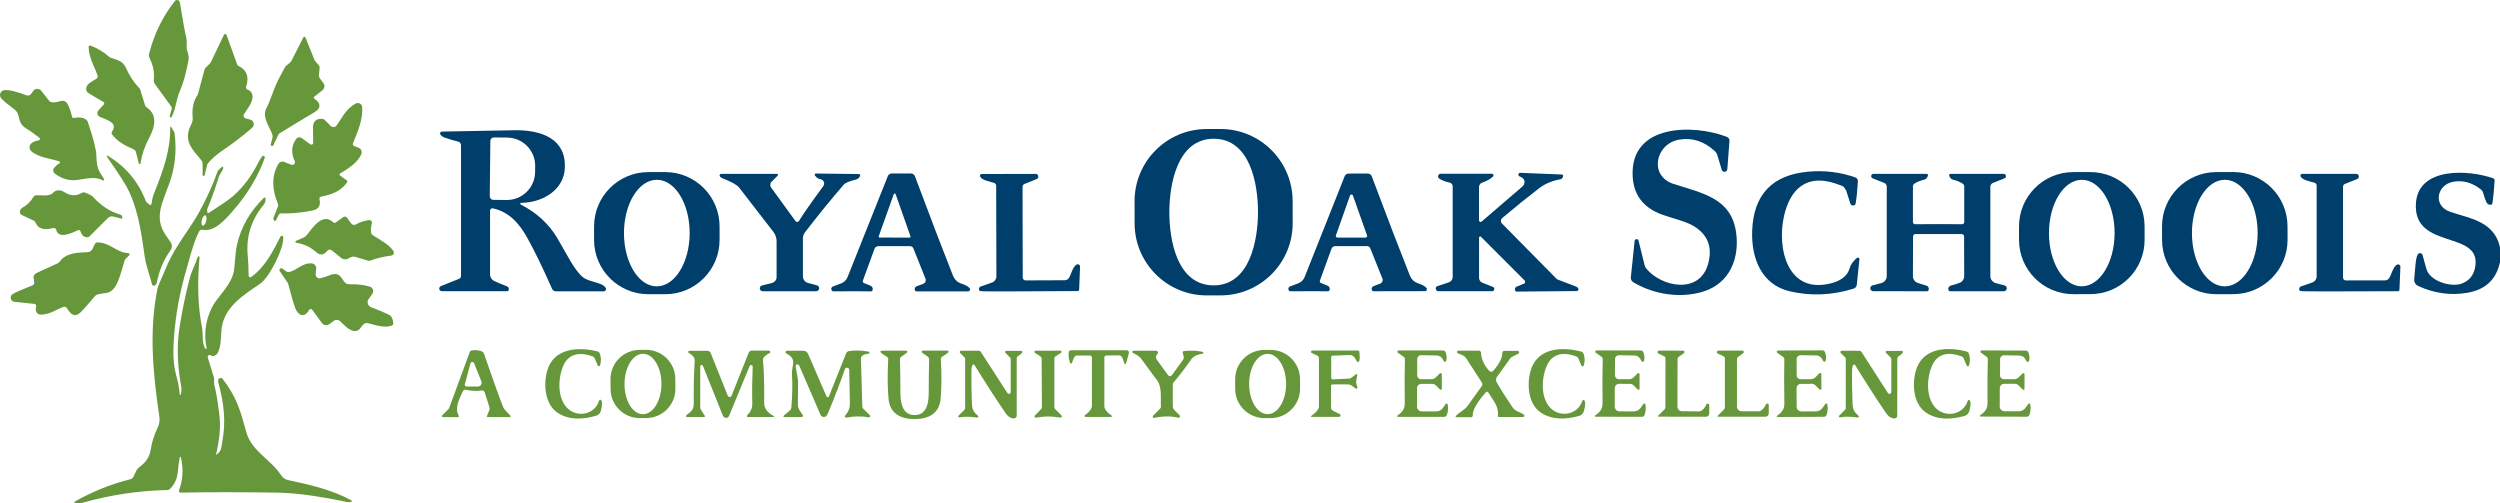
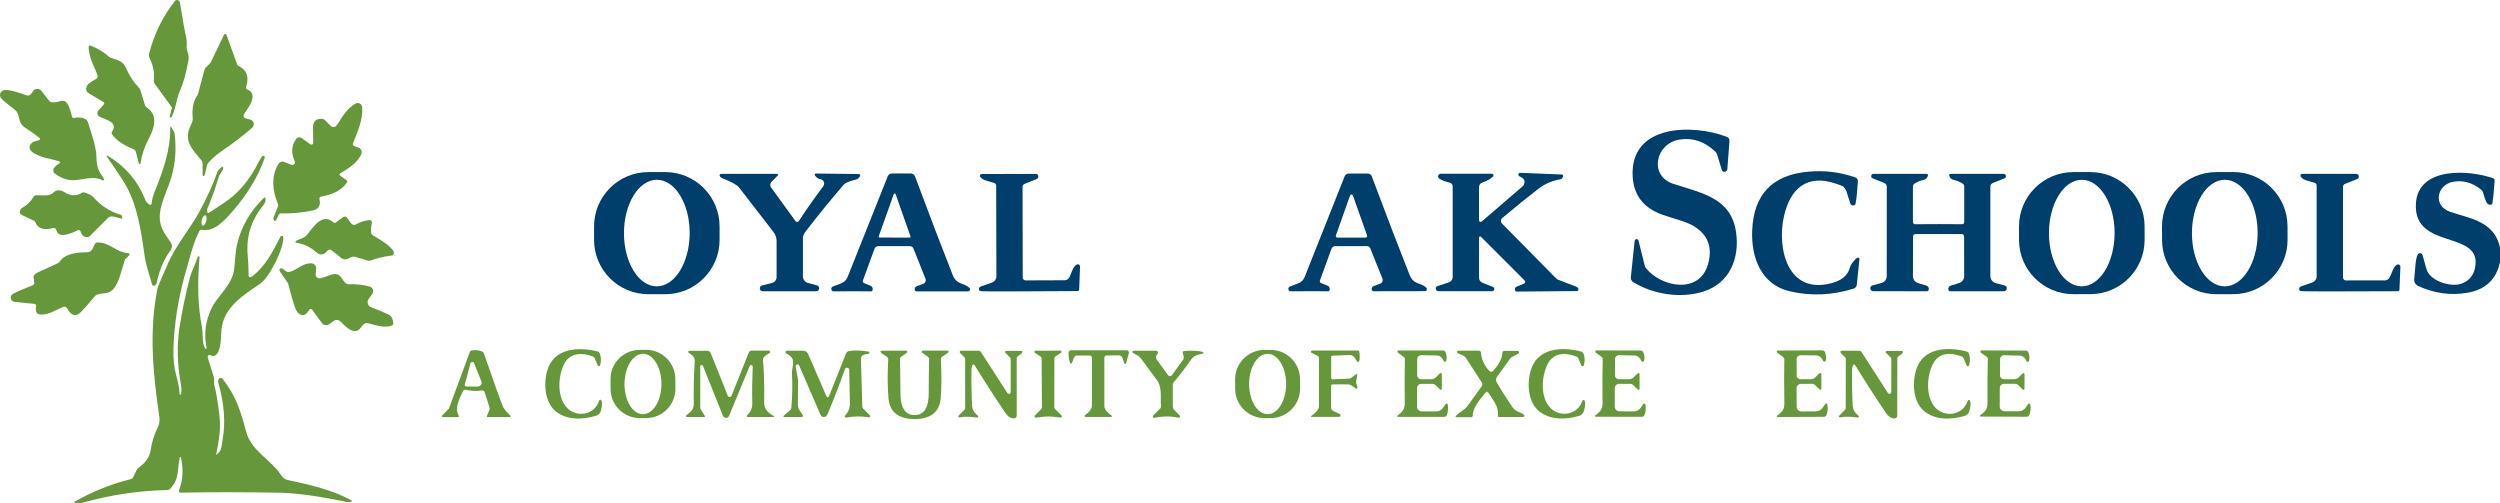
<svg xmlns="http://www.w3.org/2000/svg" id="a" width="993.536" height="200" viewBox="0 0 993.536 200">
  <path d="M67.451,46.199l.838-3.128c.047-.189.012-.401-.106-.567l-6.563-9.03c-.378-.496-.543-1.121-.484-1.747.271-2.963-.271-5.796-1.629-8.487-.307-.614-.39-1.322-.224-1.983,1.959-7.731,5.359-14.672,10.186-20.822.614-.779,1.865-.46,2.018.519,1.287,7.849,2.101,12.37,2.443,13.586.26.909.342,2.302.26,4.178-.071,1.735,1.169,2.797.673,5.441-.968,5.158-2.101,9.183-3.411,12.087-1.369,3.069-1.582,7.07-3.258,10.246-.094.177-.307.26-.496.189-.201-.083-.295-.283-.248-.484Z" fill="#66973b" />
  <path d="M80.517,69.629v-4.509c0-.531-.189-1.051-.519-1.452-3.695-4.474-7.318-7.743-4.037-14.188.484-.968.696-1.83.626-2.573-.366-3.671.236-6.669,1.818-8.994.153-.224.271-.472.331-.732l2.502-9.384c.094-.354.271-.673.531-.932l1.794-1.794c.094-.094.165-.201.224-.331l5.205-10.895c.212-.449.873-.413,1.039.059l4.249,11.78c.094.236.271.425.496.531,3.305,1.558,4.32,4.332,3.034,8.31-.13.413.071.862.472,1.027,2.302.932,2.715,2.88,1.239,5.831-.307.602-1.157,1.936-2.538,3.99-.425.626-.106,1.475.626,1.664l1.853.496c1.452.378,1.877,2.231.755,3.222-3.34,2.963-7.401,6.067-12.181,9.337-2.113,1.452-3.895,3.034-5.359,4.757-.189.212-.319.472-.39.755l-.944,4.06c-.012.035-.035.059-.059.071l-.378.153c-.189.071-.39-.059-.39-.26Z" fill="#66973b" />
-   <path d="M124.946,39.27c2.184,1.298,3.022,3.565.236,5.205-3.907,2.302-8.593,5.135-14.058,8.499-.224.142-.401.33-.508.567l-2.089,4.379c-.024.059-.094.106-.165.094l-.378-.035c-.271-.035-.46-.295-.39-.555l.696-2.715c.083-.354.083-.708-.012-1.062-.767-2.715-4.367-7.082-2.408-10.659,1.676-3.057,2.75-7.401,4.71-11.261.035-.083.944-1.794,2.727-5.146.083-.142.177-.26.307-.354l1.7-1.405c.212-.177.378-.39.508-.626l4.71-9.313c.189-.378.732-.342.885.047l3.624,9.065c.012.035.035.059.059.094l1.641,1.9c.224.26.33.59.295.932l-.283,2.786c-.059.519.083,1.039.39,1.452l1.416,1.948c.626.862.46,2.066-.378,2.727l-3.293,2.609c-.271.212-.248.649.059.826Z" fill="#66973b" />
  <path d="M41.259,41.513c.26-.283.201-.744-.118-.956-.106-.071-1.877-1.11-5.312-3.128-.803-.472-1.275-.897-1.428-1.275-.425-1.098.118-2.443,1.31-3.246.791-.531,1.641-1.074,2.573-1.605.413-.236.614-.72.508-1.18-.189-.744-.779-2.219-1.782-4.426-1.145-2.538-1.747-4.887-1.794-7.047-.012-.39.39-.673.755-.531,2.727,1.027,5.229,2.526,7.483,4.521.153.13.319.236.496.295l2.856.98c1.405.484,2.55,1.523,3.152,2.88,1.475,3.317,3.27,6.055,5.382,8.215.189.189.33.437.413.696l1.865,6.043c.118.39.378.732.72.956,2.432,1.629,3.376,3.99,2.821,7.07-.271,1.487-.909,3.199-1.924,5.123-1.9,3.612-2.833,6.527-3.388,10.033-.059.378-.59.401-.685.035l-1.121-4.474c-.13-.555-.519-1.003-1.051-1.216-3.116-1.251-6.35-3.069-8.428-5.796-.26-.342-.271-.814-.035-1.169,2.443-3.576-1.924-4.568-4.875-5.89-.992-.449-1.263-1.735-.531-2.55l2.136-2.361Z" fill="#66973b" />
  <path d="M40.775,71.659c-3.742-2.101-8.44.106-12.087-.047-2.443-.106-4.769-.992-6.952-2.679-.673-.531-.791-1.499-.26-2.172.531-.673,1.239-1.287,2.125-1.818.33-.201.283-.696-.083-.826-2.797-.992-8.097-1.381-11.131-4.072-.838-.744-.873-2.066-.071-2.939.602-.649,1.617-1.086,3.069-1.334.496-.083.649-.708.26-1.015-1.912-1.499-3.765-2.809-5.559-3.942-3.506-2.231-1.617-5.3-4.391-7.365-2.514-1.877-4.226-3.305-5.146-4.285-1.145-1.216-.39-3.211,1.275-3.364,2.314-.212,6.421,1.263,8.758,2.089.508.177,1.074.071,1.475-.295.413-.366.708-.732.909-1.098.637-1.381,2.502-1.605,3.435-.413l3.152,3.99c.283.354.708.567,1.157.59,1.062.059,2.172-.106,3.329-.508,1.015-.354,2.136.059,2.679.98.85,1.452,1.475,3.199,1.889,5.217.083.378.449.614.826.531,1.818-.401,3.329-.248,4.544.472.437.26.779.673.944,1.157,2.243,6.669,3.364,11.107,3.376,13.314.012,2.986.496,5.253,1.452,6.775,1.098,1.747,1.641,2.632,1.652,2.644.035.342-.33.59-.626.413Z" fill="#66973b" />
  <path d="M126.953,79.166c.637,2.526-.319,4.037-2.88,4.521-4.792.909-8.876,1.275-12.264,1.11-.484-.024-.921.248-1.121.673l-.992,2.066c-.177.366-.708.354-.862-.024l-.13-.319c-.094-.236-.094-.496,0-.732l1.771-4.45c.13-.331.118-.696-.024-1.015-2.207-5.052-2.809-11.084.26-15.958.46-.732,1.381-1.027,2.184-.708l2.892,1.145c.885.354,1.747-.567,1.346-1.428-1.523-3.27-1.334-6.22.578-8.853.496-.685,1.452-.838,2.148-.342l3.494,2.502c.472.342,1.145-.012,1.11-.602-.047-.873-.071-2.904-.071-6.091.012-2.443,1.239-3.588,3.706-3.423.354.035.685.177.932.425l2.408,2.396c.649.637,1.712.578,2.266-.142,1.936-2.491,3.411-6.398,7.637-8.758,1.11-.614,2.491.13,2.585,1.393.39,4.769-1.688,9.655-3.659,14.389-.177.425.035.909.46,1.074l1.818.72c1.003.401,1.475,1.546,1.051,2.526-1.44,3.376-5.229,5.772-8.404,7.649-.319.189-.354.649-.047.873l2.632,1.877c.26.189.319.543.142.803-2.384,3.541-6.315,4.969-10.293,5.666-.484.083-.791.567-.673,1.039Z" fill="#66973b" />
  <path d="M68.006,50.425l1.216,2.018c.071.106.118.236.13.366.932,7,.248,13.669-2.03,20.007-2.845,7.897-6.114,13.586-1.629,20.373.567.862,1.275,1.9,2.136,3.116.661.944.637,2.195-.035,3.116-2.668,3.647-4.509,8.003-5.524,13.078-.035.177-.13.342-.248.484l-.283.319c-.413.472-1.18.283-1.334-.319-.909-3.695-2.337-7.236-2.868-10.895-1.452-10.127-2.856-20.668-7.967-29.167-1.452-2.42-3.836-5.984-7.129-10.718-.142-.201.083-.449.295-.331,7.224,4.32,12.288,10.328,15.191,18.012.118.295.59.767,1.428,1.44.307.248.767.083.85-.295.283-1.287.26-2.302.956-4.037,3.931-9.844,6.551-17.245,6.492-26.475,0-.189.248-.26.354-.094Z" fill="#66973b" />
-   <path d="M513.728,88.673c.028,15.836-12.791,28.69-28.621,28.721l-5.477.01c-15.839.031-28.693-12.788-28.721-28.621l-.015-8.782c-.028-15.836,12.791-28.69,28.621-28.721l5.477-.01c15.839-.031,28.693,12.788,28.721,28.621l.015,8.782ZM464.712,84.23c-.035,10.989,3.01,29.143,17.552,29.178,14.53.035,17.658-18.107,17.682-29.096.024-10.977-3.022-29.143-17.552-29.167-14.53-.035-17.658,18.107-17.682,29.084Z" fill="#003e6b" />
  <path d="M649.627,95.739c.035-.378.342-.685.732-.708.378-.035.72.224.814.59l2.42,9.785c.118.472.331.909.637,1.287,6.02,7.389,21.246,10.47,24.61-1.865,1.806-6.575-.106-11.567-5.737-14.979-3.211-1.959-8.9-3.187-12.795-4.651-7.259-2.703-11.072-7.731-11.461-15.085-1.121-21.034,24.268-20.822,37.441-15.722.661.26,1.074.921,1.027,1.629-.437,6.126-.708,9.832-.838,11.119-.035.307-.13.567-.307.767-.578.661-1.676.425-1.924-.425l-1.818-6.02c-.142-.472-.413-.897-.767-1.239-4.238-4.013-8.983-5.595-14.223-4.745-9.584,1.546-12.228,14.389-2.432,17.587,11.426,3.73,22.887,5.583,24.906,19.063,1.546,10.34-2.373,20.503-13.149,23.796-8.746,2.679-19.393,1.228-27.715-3.789-.637-.39-1.003-1.121-.933-1.877l1.511-14.518Z" fill="#003e6b" />
-   <path d="M206.957,81.303c6.268,3.175,11.107,7.602,14.507,13.303,3.718,6.209,6.728,12.76,10.186,15.545,2.609,2.101,7.767,1.948,9.089,4.32.319.59-.094,1.31-.767,1.31h-19.063c-.649,0-1.228-.378-1.487-.968-3.718-8.392-7.011-15.168-9.88-20.314-3.211-5.784-7.342-10.352-13.669-11.697-.578-.13-1.121.319-1.121.909v25.342c0,1.133.661,2.172,1.688,2.644,1.121.519,2.774,1.204,4.957,2.066.767.307,1.003.85.72,1.617-.083.212-.295.354-.519.354h-25.968c-1.169,0-1.475-1.605-.39-2.042l7.2-2.88c.472-.189.779-.649.779-1.157v-51.912c0-.708-.484-1.322-1.169-1.475-1.617-.39-3.317-.897-5.099-1.499-1.003-.342-1.664-.814-1.983-1.393-.26-.484.083-1.074.637-1.086,18.602-.366,28.517-.555,29.745-.543,9.573.094,19.488,3.152,19.145,14.754-.26,9.16-9.112,14.07-17.375,14.105-.39,0-.508.519-.165.696ZM194.871,56.02l-.236,21.978c0,.779.626,1.428,1.405,1.428l5.264.059c6.209.059,11.284-4.898,11.355-11.072l.024-2.432c.071-6.185-4.91-11.237-11.119-11.308l-5.264-.059c-.779,0-1.428.626-1.428,1.405Z" fill="#003e6b" />
  <path d="M71.464,181.751c-1.157,4.839.035,8.44-3.813,12.465-.319.33-.755.519-1.216.531-11.461.26-22.698,1.948-33.699,5.076-.885.248-1.889.236-3.022-.035-.201-.047-.236-.319-.059-.425,7.118-4.025,14.53-7.011,22.262-8.935.472-.118.873-.449,1.086-.897l1.204-2.526c.224-.484.567-.897.992-1.216,2.467-1.841,4.237-3.777,4.745-7.342.39-2.715,1.31-5.583,2.762-8.617.626-1.298.838-2.75.626-4.178-2.573-17.363-4.155-34.136-.732-51.039.142-.685,1.523-3.978,4.131-9.891,3.116-7.035,8.9-14.058,12.311-20.231,3.069-5.571,5.548-11.036,7.448-16.407.106-.319.661-.885,1.652-1.723.236-.201.59-.024.578.283-.071,1.169-1.381,2.396-1.771,3.683-1.641,5.253-3.152,9.443-4.533,12.559-.094.201-.106.685-.024,1.464.035.283.354.437.578.271,1.841-1.263,3.813-2.573,5.914-3.919,5.63-3.588,10.281-9.065,13.952-16.419.39-.791.85-1.511,1.357-2.136.177-.224.508-.283.755-.142.26.142.366.449.271.72-2.656,7.472-6.94,14.566-12.83,21.282-3.175,3.624-7.283,8.251-12.028,7.306-.46-.094-.932.13-1.145.531-.696,1.298-1.31,2.703-1.853,4.226-.862,2.42-2.219,7.023-4.072,13.822-2.585,9.502-4.037,18.98-4.356,28.458-.142,4.143.236,7.802,1.133,10.977.72,2.55,1.18,5.017,1.357,7.389.012.106.094.201.201.212.106.012.212-.059.236-.165.295-1.145.33-2.325.106-3.553-1.499-8.18-1.723-15.758-.673-22.71,1.051-6.881,2.432-13.55,4.143-20.019.838-3.175,2.207-5.335,3.14-8.369.059-.189.236-.295.425-.26.189.035.319.212.307.401-.944,10.423-.637,19.641.932,27.644.637,3.234-.177,5.925,1.31,8.664.024.047.059.071.106.059l.319-.083c.106-.024.177-.142.153-.248-1.169-5.418-.508-10.718,1.995-15.899,2.077-4.285,6.834-8.05,8.475-13.255.165-.519.295-1.051.378-1.582.437-2.703.484-7.153,1.204-10.281,1.593-7.023,5.158-13.232,10.682-18.65.236-.236.649-.083.685.26.083.956-.201,1.83-.862,2.632-4.828,5.866-6.905,12.488-6.244,19.865.224,2.538.342,5.264.366,8.168,0,.543.614.85,1.051.531,5.418-3.954,8.381-9.703,11.615-16.065.26-.508,1.027-.366,1.086.201.46,4.025-5.3,15.935-9.278,18.626-6.787,4.568-14.341,9.348-15.25,18.024-.283,2.774-.059,8.546-2.266,10.234-.673.508-1.346.555-2.03.118-.602-.39-1.369.189-1.157.873l2.408,7.861c.047.13.071.271.071.413-.012,1.31,0,2.03.024,2.148.85,3.411,1.57,7.708,2.148,12.89.484,4.249.035,9.301-1.357,15.168-.024.094.094.177.177.118,2.207-1.464,1.971-3.541,2.42-5.961,1.216-6.681.673-14.129-1.629-22.332-.177-.59-.201-1.086-.071-1.499.236-.755,1.228-.944,1.712-.307,5.524,7.153,7.082,12.606,9.372,21.069,2.089,7.696,9.821,10.907,13.916,17.28.614.944,1.57,1.605,2.668,1.841,8.369,1.771,17.788,3.942,25.236,8.085.224.13.189.46-.047.531-.578.189-1.18.224-1.782.094-11.154-2.325-20.125-3.553-26.924-3.683-14.235-.248-27.29-.26-39.164-.024-.46.012-.779-.449-.626-.873,1.57-4.108,1.818-8.487.767-13.149-.047-.236-.378-.248-.437-.012ZM81.595,85.568c-.476-.122-1.089.704-1.37,1.836-.286,1.135-.121,2.15.348,2.264.476.122,1.089-.704,1.37-1.836.286-1.135.121-2.15-.348-2.264Z" fill="#66973b" />
  <path d="M738.189,102.408c.401-.165.826.153.779.578l-1.062,10.222c-.071.685-.543,1.263-1.192,1.475-8.546,2.679-17.021,3.045-25.425,1.086-11.202-2.609-15.404-13.114-14.943-24.221.578-14.247,7.979-22.014,22.191-23.312,6.551-.602,12.807.153,18.779,2.266.661.224,1.086.873,1.039,1.57-.295,4.415-.59,7.295-.885,8.628-.083.39-.153.602-.212.661-.649.567-1.664.295-1.924-.519-1.098-3.435-1.641-5.158-1.653-5.17-.295-.484-.626-.956-.968-1.416-.153-.212-1.239-.649-3.234-1.322-11.438-3.836-18.024,2.042-20.491,12.937-2.88,12.724,1.322,31.575,19.216,26.57,3.718-1.051,6.008-2.963,6.846-5.737.271-.909.673-1.712,1.204-2.396.826-1.074,1.475-1.7,1.936-1.9Z" fill="#003e6b" />
  <path d="M285.971,95.337c0,11.922-9.667,21.589-21.589,21.589h-6.704c-11.922,0-21.589-9.667-21.589-21.589v-5.359c0-11.922,9.667-21.589,21.589-21.589h6.704c11.922,0,21.589,9.667,21.589,21.589v5.359ZM261.066,71.447c-7.214-.012-13.068,9.455-13.092,21.153-.024,11.697,5.807,21.187,13.018,21.198,7.214.012,13.068-9.455,13.092-21.153.024-11.697-5.807-21.187-13.018-21.198Z" fill="#003e6b" />
  <path d="M852.299,95.282c.019,11.918-9.624,21.597-21.539,21.615l-6.752.012c-11.917.018-21.596-9.626-21.615-21.539l-.009-5.359c-.019-11.918,9.625-21.597,21.539-21.615l6.752-.012c11.917-.018,21.596,9.626,21.615,21.539l.009,5.359ZM827.367,71.459c-7.202-.012-13.056,9.455-13.08,21.141-.024,11.685,5.807,21.175,13.006,21.187,7.202.012,13.056-9.455,13.08-21.141.024-11.685-5.807-21.175-13.006-21.187Z" fill="#003e6b" />
  <path d="M909.114,95.227c.038,11.926-9.594,21.629-21.525,21.676l-6.681.023c-11.924.047-21.638-9.596-21.676-21.525l-.019-5.335c-.038-11.926,9.594-21.629,21.525-21.676l6.681-.023c11.924-.047,21.638,9.596,21.676,21.525l.019,5.335ZM884.201,71.447c-7.213-.012-13.068,9.455-13.092,21.153-.024,11.697,5.807,21.187,13.018,21.198,7.213.012,13.068-9.455,13.092-21.153.024-11.697-5.807-21.187-13.018-21.198Z" fill="#003e6b" />
  <path d="M588.555,94.098c-.283-.271-.755-.083-.755.307v16.029c0,.85.519,1.605,1.298,1.912l4.202,1.676c.909.366.661,1.712-.319,1.712h-21.624c-.071,0-.142-.035-.189-.083-.13-.142-.201-.212-.212-.224-.626-.496-.449-1.487.307-1.735l4.485-1.464c.932-.307,1.57-1.18,1.57-2.172v-35.989c0-.708-.484-1.322-1.169-1.475-1.841-.437-3.234-.968-4.178-1.617-.862-.578-.449-1.924.59-1.924h20.314c.59,0,.885.732.449,1.133-1.027.968-2.455,1.759-4.261,2.373-.767.26-1.287.98-1.287,1.782v13.196c0,.555.661.85,1.086.484l16.23-13.964c.224-.189.401-.437.519-.696.649-1.475.071-2.561-1.735-3.27-.33-.13-.519-.484-.449-.838.071-.342.39-.59.744-.578l16.537.673c.366.012.614.401.472.744l-.177.449c-.142.366-.472.637-.873.708-3.27.555-6.126,1.771-8.581,3.647-4.332,3.317-9.16,7.224-14.507,11.721-.685.578-.732,1.605-.106,2.243l21.53,21.813c.201.212.449.366.708.472,3.447,1.357,5.796,2.254,7.059,2.703.484.177.826.437,1.003.791.236.472-.094,1.015-.614,1.027-.177.012-8.026.083-23.56.212-.366,0-.555,0-.567-.012-.708-.531-.567-1.629.248-1.959l2.892-1.18c.519-.212.661-.885.26-1.275l-17.339-17.351Z" fill="#003e6b" />
  <path d="M993.536,98.312v5.819c-1.452,6.929-5.784,11.001-12.972,12.229-6.669,1.133-13.196.224-19.559-2.715-1.074-.496-1.7-1.617-1.558-2.786.413-3.6.425-8.227,1.452-9.785.484-.744,1.617-.567,1.865.283.708,2.502,1.204,4.297,1.475,5.371,1.287,5.04,9.844,7.531,14.023,5.996,2.927-1.074,4.71-3.152,5.347-6.244,3.175-15.392-24.634-6.728-23.489-25.626.897-14.79,21.376-13.338,30.701-9.998.366.13.602.472.578.862-.224,3.718-.508,6.693-.85,8.924-.059.366-.201.59-.413.661-.755.271-1.617-.13-1.995-.921-.437-.932-.873-2.172-1.298-3.718-.165-.578-.508-1.086-.98-1.452-3.447-2.679-7.106-3.671-10.977-2.963-6.386,1.18-8.227,9.455-1.157,11.933,7.177,2.526,17.528,3.529,19.806,14.129Z" fill="#003e6b" />
  <path d="M286.136,70.137c-.378-.39-.106-1.039.437-1.039h22.226c.354,0,.531.437.283.685l-2.432,2.432c-.626.626-.708,1.629-.177,2.349l9.679,13.314c.342.472,1.062.437,1.369-.059,1.723-2.821,4.946-7.436,9.667-13.834.791-1.062.165-2.585-1.145-2.762-.838-.118-1.57-.626-2.195-1.534-.212-.307.012-.732.39-.732l17.092.212c.401,0,.661.437.472.791l-.071.142c-.307.626-.873,1.074-1.534,1.239-2.632.649-4.261,1.334-4.898,2.077-5.087,5.878-10.21,12.169-15.368,18.886-.543.708-.838,1.57-.838,2.455v15.05c0,1.251.838,2.337,2.042,2.656l3.541.944c.578.153.956.708.873,1.298-.083.59-.578,1.039-1.18,1.039h-21.246c-.59,0-1.086-.437-1.157-1.027s.307-1.133.885-1.275l3.942-.98c1.086-.271,1.841-1.239,1.841-2.349v-14.259c0-1.334-.449-2.644-1.263-3.695-6.197-7.979-10.741-13.846-13.621-17.611-.814-1.074-3.116-2.349-6.893-3.813-.201-.083-.378-.212-.508-.39l-.212-.212Z" fill="#003e6b" />
  <path d="M330.73,115.616c-.602-.508-.449-1.475.295-1.759l3.293-1.251c1.145-.437,2.066-1.334,2.514-2.479l15.982-40.085c.26-.661.897-1.098,1.605-1.098h7.602c.708,0,1.346.437,1.593,1.098,6.15,16.442,11.143,29.509,14.979,39.176,1.676,4.261,4.426,2.951,6.693,5.229.508.496.142,1.357-.567,1.357h-20.42c-.366,0-.673-.26-.744-.614-.13-.59.106-1.157.696-1.405.378-.153,1.251-.484,2.62-.98.838-.295,1.263-1.228.932-2.054l-4.804-12.028c-.224-.543-.744-.897-1.334-.897h-12.606c-.685,0-1.298.437-1.534,1.086l-4.603,12.606c-.13.366.024.767.366.956.212.118,1.11.484,2.691,1.098.649.248,1.003.956.814,1.641-.106.401-.342.602-.685.59-1.948-.059-6.929-.059-14.967-.024-.059,0-.118-.012-.165-.035-.153-.083-.236-.118-.248-.13ZM349.226,93.885c-.083.248.106.519.366.519l11.874.024c.271,0,.46-.271.366-.519l-5.902-16.761c-.13-.342-.614-.342-.732,0l-5.973,16.737Z" fill="#003e6b" />
  <path d="M389.429,115.663c-.637-.519-.46-1.534.319-1.794l4.509-1.593c1.039-.366,1.723-1.346,1.723-2.432l-.083-36.025c0-.519-.342-.992-.838-1.145-2.243-.685-4.828-1.051-5.548-2.514-.236-.46.106-1.003.626-1.003l21.447-.047c1.169-.012,1.487,1.617.401,2.054l-4.863,1.948c-.449.189-.744.626-.744,1.11l.071,36.095c.012.626.519,1.121,1.145,1.121l15.486-.059c.555,0,1.074-.212,1.475-.602,1.086-1.098,1.534-4.71,3.376-5.654.614-.319,1.334.142,1.298.826l-.354,9.136c-.012.33-.271.59-.602.59-15.935.035-38.527.307-38.846-.012Z" fill="#003e6b" />
  <path d="M512.387,115.604c-.602-.508-.449-1.475.295-1.759l3.281-1.251c1.145-.437,2.066-1.346,2.514-2.479l15.899-40.038c.26-.661.885-1.098,1.593-1.098l7.59-.012c.708,0,1.346.437,1.593,1.098,6.161,16.407,11.166,29.438,15.002,39.082,1.676,4.249,4.415,2.939,6.681,5.217.508.496.153,1.346-.555,1.346l-20.385.035c-.366,0-.673-.26-.744-.614-.13-.59.106-1.157.696-1.405.378-.153,1.239-.484,2.609-.98.838-.295,1.263-1.228.932-2.054l-4.816-11.992c-.224-.543-.744-.897-1.334-.897l-12.583.012c-.685,0-1.298.437-1.523,1.086l-4.58,12.594c-.13.366.024.767.366.956.212.118,1.11.472,2.691,1.086.637.248.991.956.814,1.641-.118.401-.342.59-.685.59-1.948-.059-6.917-.059-14.943-.012-.059,0-.118-.012-.165-.035-.153-.071-.236-.118-.248-.118ZM530.906,93.59c-.142.401.153.826.578.826h11.237c.425,0,.72-.425.578-.826l-5.619-15.876c-.189-.543-.968-.543-1.157,0l-5.619,15.876Z" fill="#003e6b" />
  <path d="M770.413,89.058c.708,0,3.824.012,9.372.047.449,0,.826-.366.826-.826v-14.223c0-.425-.212-.814-.578-1.051-1.098-.72-2.337-1.228-3.742-1.546-.685-.153-1.239-.637-1.487-1.275l-.153-.366c-.142-.342.118-.72.496-.72h21.128c1.015,0,1.287,1.405.342,1.782l-4.627,1.841c-.602.248-.992.826-.992,1.464v35.517c0,1.31.885,2.467,2.16,2.809l3.506.921c.567.153.944.708.862,1.287-.083.59-.578,1.027-1.169,1.027h-21.376c-.26,0-.496-.153-.59-.39-.153-.413-.13-.826.083-1.239.165-.319.496-.543.992-.685,1.759-.484,2.904-.85,3.447-1.086,1.027-.425,1.688-1.416,1.688-2.526l-.035-15.829c0-.543-.437-.98-.98-.98h-18.343c-.531,0-.968.437-.968.98l-.047,15.829c0,1.11.673,2.101,1.688,2.526.543.236,1.688.602,3.447,1.086.496.142.826.366.992.685.212.413.236.826.083,1.239-.094.236-.33.39-.59.39l-21.376-.012c-.59,0-1.086-.437-1.169-1.015-.083-.59.295-1.145.862-1.298l3.506-.921c1.275-.33,2.16-1.487,2.16-2.797l.012-35.517c0-.649-.389-1.228-.991-1.475l-4.627-1.841c-.944-.378-.673-1.782.342-1.782l21.128.012c.378,0,.637.378.496.72l-.153.366c-.248.637-.803,1.121-1.487,1.275-1.405.307-2.644.826-3.742,1.546-.366.236-.578.626-.578,1.051v14.223c0,.449.366.826.826.826,5.548-.035,8.664-.047,9.36-.047Z" fill="#003e6b" />
  <path d="M914.11,115.639c-.637-.519-.46-1.534.319-1.806l4.521-1.582c1.027-.366,1.723-1.334,1.723-2.432v-36.036c0-.531-.342-.992-.838-1.157-2.243-.685-4.828-1.062-5.548-2.526-.224-.46.106-1.003.626-1.003h21.459c1.18,0,1.487,1.617.401,2.054l-4.863,1.948c-.46.189-.755.626-.755,1.11v36.107c0,.626.508,1.133,1.133,1.133l15.498-.024c.555,0,1.086-.212,1.475-.602,1.098-1.098,1.546-4.71,3.399-5.654.602-.307,1.322.142,1.298.826l-.378,9.148c-.012.33-.283.59-.602.59-15.947,0-38.551.224-38.869-.094Z" fill="#003e6b" />
  <path d="M48.223,86.886l-3.14-.826c-.791-.212-1.641.012-2.231.602l-7.247,7.247c-.26.26-.614.401-.98.39-1.298-.047-2.172-.826-2.62-2.337-.118-.437-.614-.661-1.027-.472-2.29,1.051-7.696,3.706-8.628-.106-.142-.567-.708-.909-1.263-.755-3.671.968-5.996.248-6.952-2.172-.142-.331-.39-.602-.708-.755l-4.804-2.29c-.484-.236-.779-.744-.72-1.275.071-.708.366-1.216.885-1.511,2.018-1.157,3.494-2.585,4.438-4.285.236-.425.673-.708,1.157-.744,1.759-.13,5.323.626,6.716-.98,1.003-1.157,2.845-1.31,4.308-.366,2.502,1.629,4.828,1.782,6.976.449.437-.271.956-.331,1.428-.153,1.664.626,2.738,1.192,3.199,1.723,3.128,3.506,6.752,5.855,10.883,7.047.283.083.508.307.578.59l.142.59c.059.236-.153.449-.39.39Z" fill="#66973b" />
  <path d="M117.746,96.482c-.401-.059-.472-.614-.094-.767l2.915-1.263c.519-.224.98-.578,1.346-1.027,2.561-3.187,6.303-9.018,10.576-5.04.248.236.649.26.932.059l2.963-2.16c.484-.354,1.169-.248,1.523.236l1.653,2.266c.425.59,1.228.767,1.865.413,1.641-.932,3.388-1.511,5.264-1.735.685-.094,1.251.543,1.086,1.216-.33,1.322-.437,2.538-.319,3.636.047.508.331.956.767,1.216,3.187,1.948,6.575,3.824,8.133,6.28.46.708.012,1.653-.826,1.759-3.116.401-5.89,1.062-8.322,1.995-.307.118-.649.13-.968.035l-5.182-1.558c-.153-.047-.319-.071-.472-.059-.614.012-1.287.236-2.03.696-.944.59-2.16.496-3.022-.212-1.593-1.334-2.88-2.349-3.86-3.057-.449-.33-1.074-.271-1.452.153-1.357,1.534-2.703,2.325-4.639.59-2.184-1.971-4.804-3.199-7.838-3.671Z" fill="#66973b" />
  <path d="M13.662,112.559c.354-.803.33-1.239-.071-1.31-.626-1.263-.177-2.243,1.322-2.939,3.34-1.558,5.996-2.774,7.979-3.659.354-.165.661-.413.885-.732,2.325-3.399,7.247-3.588,10.989-3.695.85-.024,1.617-.519,1.983-1.287l.897-1.889c.212-.437.649-.708,1.121-.708,5.076.035,7.507,4.084,12.24,4.261.437.012.649.543.342.85l-1.428,1.428c-.177.177-.307.401-.39.637-1.7,5.335-2.502,9.986-5.347,12.146-1.475,1.11-3.742.791-5.512,1.393-.378.118-.708.354-.968.661-2.302,2.786-4.155,4.875-5.536,6.28-1.995,2.018-3.824,1.546-5.477-1.428-.319-.578-1.027-.826-1.652-.578-2.975,1.204-4.627,2.597-7.92,2.998-2.325.283-3.246-.803-2.762-3.258.094-.46-.236-.909-.708-.956l-7.897-.814c-1.605-.165-2.077-2.29-.685-3.104,1.357-.791,3.978-1.948,7.885-3.47.201-.083.437-.354.708-.826Z" fill="#66973b" />
  <path d="M124.073,123.088c-.307-.425-.956-.39-1.216.071-1.959,3.529-4.544,2.054-5.559-.803-.791-2.207-1.688-5.335-2.715-9.36-.059-.248-.165-.484-.319-.708l-3.093-4.544c-.46-.673.378-1.475,1.039-1.003l1.558,1.121c.307.224.696.307,1.074.248,2.939-.484,5.217-3.695,8.994-3.447,1.11.071,1.948,1.062,1.83,2.172l-.224,2.136c-.094,1.003.803,1.818,1.794,1.605,1.251-.26,2.361-.602,3.317-1.027,6.032-2.62,4.769,3.482,8.286,3.411,3.14-.071,5.855.248,8.156.956,1.216.366,1.7,1.818.968,2.856l-1.475,2.054c-.826,1.145-.33,2.762.992,3.258,2.998,1.121,5.394,2.148,7.188,3.057.944.484,1.487,1.582,1.629,3.305.035.413-.212.803-.602.956-2.809,1.074-6.693-.236-9.478-.98-.496-.13-1.027-.035-1.452.248-.991.661-1.605,2.195-2.538,2.609-2.55,1.121-4.804-1.487-7.035-3.624-.696-.649-1.747-.72-2.514-.165l-1.806,1.322c-.956.696-2.278.484-2.975-.472l-3.824-5.253Z" fill="#66973b" />
  <path d="M13.662,112.559l-.071-1.31c.401.071.425.508.071,1.31Z" fill="#003e6b" />
  <path d="M238.107,159.195c.13-.401.673-.46.873-.083.437.803.354,2.231-.224,4.261-.26.897-.956,1.593-1.841,1.841-5.359,1.546-10.682,1.794-15.179-1.086-5.182-3.34-5.807-11.166-4.332-16.596,2.502-9.219,12.252-9.785,19.972-7.897.472.106.85.449,1.015.909.531,1.511.567,3.057.094,4.639-.13.425-.72.472-.909.071l-1.31-2.986c-.13-.271-.342-.472-.614-.578-4.533-1.747-9.384-1.546-11.662,3.388-2.172,4.698-2.609,12.358,1.003,16.608,3.86,4.556,11.379,3.329,13.114-2.491Z" fill="#66973b" />
  <path d="M628.841,159.277c.13-.401.673-.449.873-.083.425.826.33,2.243-.283,4.261-.272.897-.968,1.582-1.865,1.83-5.371,1.464-10.706,1.652-15.168-1.287-5.135-3.411-5.654-11.237-4.108-16.655,2.62-9.183,12.382-9.62,20.066-7.637.472.118.85.472,1.003.921.519,1.523.531,3.069.035,4.639-.13.437-.732.472-.909.059l-1.275-2.998c-.118-.271-.342-.484-.614-.59-4.497-1.794-9.348-1.664-11.697,3.234-2.219,4.674-2.762,12.335.791,16.631,3.801,4.603,11.331,3.47,13.149-2.325Z" fill="#66973b" />
  <path d="M782.877,159.195c.425.814.33,2.243-.272,4.273-.26.897-.968,1.582-1.865,1.83-5.382,1.487-10.729,1.688-15.203-1.251-5.158-3.399-5.701-11.249-4.167-16.678,2.597-9.219,12.382-9.679,20.102-7.708.472.118.85.46,1.003.921.519,1.523.531,3.081.047,4.651-.13.437-.732.472-.909.059l-1.287-2.998c-.118-.271-.342-.484-.614-.59-4.521-1.794-9.384-1.653-11.721,3.27-2.219,4.686-2.738,12.37.838,16.667,3.824,4.603,11.367,3.447,13.173-2.361.13-.401.673-.46.874-.083Z" fill="#66973b" />
  <path d="M202.649,165.757h-8.912c-.189,0-.307-.189-.236-.366l.98-2.455c.13-.33.142-.708.035-1.051l-1.912-6.008c-.142-.46-.602-.755-1.086-.696-2.136.295-4.249.201-6.35-.283-.496-.118-1.003.13-1.216.59-1.499,3.246-3.388,6.728-1.605,9.785.13.224-.024.496-.283.496h-6.043c-.366,0-.543-.437-.283-.696l2.479-2.479c.13-.118.212-.26.271-.425l8.192-22.226c.142-.39.496-.673.921-.72,1.428-.177,2.715-.035,3.836.413.425.165.744.508.897.932,4.072,11.721,6.622,18.815,7.661,21.282.236.567,1.192,1.7,2.868,3.388.189.189.059.519-.212.519ZM186.95,144.428l-2.219,8.333c-.118.425.212.85.661.85h4.509c1.062,0,1.794-1.074,1.393-2.066l-2.88-7.2c-.283-.696-1.275-.637-1.464.083Z" fill="#66973b" />
  <path d="M268.408,154.466c.046,6.405-5.112,11.622-11.51,11.672l-2.573.018c-6.398.05-11.627-5.108-11.672-11.51l-.027-3.919c-.046-6.405,5.112-11.622,11.51-11.672l2.573-.018c6.398-.05,11.627,5.108,11.672,11.51l.027,3.919ZM255.571,140.604c-4.055-.012-7.36,5.347-7.384,11.979-.024,6.624,3.246,12.018,7.3,12.03,4.055.012,7.36-5.347,7.384-11.978.024-6.624-3.246-12.018-7.3-12.03Z" fill="#66973b" />
  <path d="M447.55,144.346c-.106.401-.685.39-.779-.012-.33-1.263-.661-2.113-.98-2.55-.271-.366-.708-.578-1.157-.567l-4.958.059c-.437.012-.791.366-.791.803v19.334c0,.484.142.956.413,1.369.59.885,1.405,1.676,2.455,2.349.26.165.142.555-.165.555h-10.222c-.366,0-.519-.484-.212-.685,1.192-.803,2.03-1.688,2.526-2.668.165-.331.26-.685.26-1.062v-19.181c0-.449-.354-.803-.803-.803h-5.111c-.531,0-1.003.319-1.192.814l-.862,2.148c-.13.33-.614.307-.72-.035-.508-1.617-.685-3.01-.531-4.202.059-.46.46-.803.921-.803h22.179c.555,0,.956.531.814,1.062l-1.086,4.072Z" fill="#66973b" />
  <path d="M516.654,154.464c.017,6.431-5.177,11.671-11.609,11.691l-2.479.009c-6.433.019-11.674-5.174-11.691-11.609l-.013-3.801c-.017-6.431,5.177-11.671,11.609-11.691l2.479-.009c6.433-.019,11.674,5.174,11.691,11.609l.013,3.801ZM503.77,140.628c-4.06,0-7.354,5.359-7.354,11.981s3.293,11.981,7.354,11.981,7.354-5.359,7.354-11.981-3.293-11.981-7.354-11.981Z" fill="#66973b" />
  <path d="M521.157,165.675c-.177,0-.248-.224-.106-.33,1.534-1.051,2.514-2.066,2.951-3.045.106-.248.165-.519.165-.791v-19.134c0-.437-.248-.838-.649-1.039l-2.219-1.051c-.496-.236-.33-.991.224-.991h18.107c.307,0,.567.224.602.531.201,1.747.177,2.975-.071,3.695-.153.413-.72.46-.921.071-.496-.944-.944-1.593-1.357-1.948-.378-.366-.885-.567-1.416-.555l-6.893.26c-.307.012-.543.26-.543.555v8.251c0,.354.307.637.661.614l6.645-.319c.153-.012.295-.059.413-.142l2.184-1.593c.201-.142.472,0,.46.248-.012.26-.153,1.11-.425,2.561-.189.991.602,2.148.496,2.597-.083.342-.508.472-.779.248-1.239-1.051-2.172-1.593-2.786-1.605-2.066-.035-4.178-.024-6.35.012-.33.012-.59.271-.59.602l.012,8.534c0,.59.33,1.133.862,1.381l2.55,1.216c.59.283.39,1.169-.26,1.169h-10.966Z" fill="#66973b" />
  <path d="M555.505,165.663c-.26,0-.366-.342-.153-.496,1.7-1.228,2.951-2.361,2.915-4.863-.083-7.743-.059-13.574.059-17.505.012-.39-.165-.755-.472-.98l-2.314-1.653c-.39-.283-.189-.897.295-.897h17.564c.508,0,.968.319,1.133.803.46,1.346.531,2.467.189,3.376-.165.425-.744.46-.944.059-.401-.791-.755-1.298-1.062-1.546-.46-.425-1.062-.673-1.688-.685l-6.22-.118c-.873-.012-1.593.685-1.593,1.558v6.468c0,.838.685,1.523,1.523,1.523h4.096c.685,0,1.334-.271,1.806-.755l1.57-1.558c.295-.295.791-.083.791.33v5.784c0,.378-.449.567-.72.295l-1.688-1.688c-.366-.366-.85-.567-1.369-.567h-4.356c-.956,0-1.723.767-1.723,1.723v7.33c0,1.051.85,1.9,1.9,1.9h5.737c1.039,0,2.018-.496,2.62-1.346l1.145-1.605c.236-.319.732-.212.803.177.248,1.499.13,2.915-.354,4.226-.153.425-.555.708-1.003.708h-18.484Z" fill="#66973b" />
  <path d="M634.093,165.616c-.26,0-.366-.342-.153-.496,1.7-1.216,2.951-2.349,2.927-4.851-.071-7.731-.047-13.562.083-17.481.012-.378-.165-.744-.472-.98l-2.302-1.653c-.39-.283-.189-.897.295-.897l17.54.035c.508,0,.956.319,1.121.803.472,1.346.531,2.467.189,3.364-.165.425-.744.46-.944.059-.401-.779-.755-1.298-1.062-1.546-.449-.425-1.051-.673-1.676-.685l-6.221-.13c-.873-.012-1.593.685-1.593,1.558l-.012,6.457c0,.838.685,1.523,1.523,1.523l4.096.012c.673,0,1.322-.271,1.806-.755l1.57-1.558c.283-.283.779-.083.779.33v5.784c0,.378-.46.555-.72.295l-1.688-1.688c-.366-.366-.85-.567-1.369-.567l-4.344-.012c-.956,0-1.723.767-1.723,1.723l-.012,7.318c0,1.051.85,1.9,1.889,1.9l5.737.012c1.027,0,2.007-.508,2.62-1.346l1.145-1.605c.224-.319.732-.201.803.177.248,1.511.118,2.915-.366,4.226-.153.425-.555.708-1.003.708l-18.461-.035Z" fill="#66973b" />
  <path d="M706.39,165.722c-.271,0-.378-.342-.165-.496,1.7-1.239,2.951-2.373,2.904-4.875-.118-7.755-.118-13.586-.012-17.516.012-.39-.165-.755-.484-.98l-2.325-1.653c-.389-.271-.189-.897.295-.897l17.576-.071c.508,0,.968.319,1.145.803.46,1.346.531,2.467.201,3.376-.165.413-.744.46-.944.059-.401-.779-.767-1.298-1.074-1.546-.46-.425-1.062-.661-1.688-.673l-6.232-.094c-.873-.012-1.582.696-1.582,1.57l.024,6.468c0,.85.696,1.523,1.534,1.523l4.096-.024c.685,0,1.334-.271,1.806-.755l1.558-1.57c.295-.295.791-.094.803.331l.024,5.784c0,.378-.46.567-.72.295l-1.7-1.676c-.366-.366-.862-.567-1.369-.567l-4.367.024c-.944,0-1.712.779-1.712,1.735l.035,7.33c0,1.051.85,1.9,1.9,1.889l5.748-.024c1.039,0,2.007-.508,2.609-1.357l1.145-1.605c.224-.33.732-.212.803.177.26,1.499.142,2.904-.331,4.226-.165.425-.555.708-1.003.708l-18.496.083Z" fill="#66973b" />
  <path d="M272.975,165.722c-.354,0-.508-.449-.224-.673,2.16-1.7,3.034-2.302,2.974-5.099-.106-5.182.012-10.706.366-16.572.035-.425-.059-.85-.271-1.216-.425-.744-1.121-1.381-2.101-1.912-.401-.212-.248-.826.212-.826h7.188c.578,0,1.11.354,1.322.897l6.787,16.962c.271.673,1.228.673,1.499,0l6.822-17.139c.201-.496.673-.814,1.204-.814h6.822c.578,0,.755.791.224,1.039-.826.366-1.546.885-2.148,1.534-.33.342-.484.814-.437,1.287.39,3.588.543,9.242.484,16.95-.012,2.136,1.263,3.883,3.848,5.217.177.094.118.366-.083.366h-10.328c-.307,0-.472-.378-.248-.602,1.487-1.534,2.136-2.856,2.077-5.017-.118-4.214-.059-9.006.165-14.377.024-.696-.932-.921-1.204-.271-2.467,5.89-5.17,12.429-8.109,19.629-.177.437-.354.696-.531.791-.744.425-1.7.106-2.018-.696l-7.908-19.771c-.224-.567-1.074-.413-1.074.201v16.289c0,.354.106.696.295.98l1.546,2.408c.118.189-.012.437-.236.437h-6.917Z" fill="#66973b" />
  <path d="M316.199,145.644l.909,5.135c.035.224.059.46.059.685l-.071,9.396c-.012.767.212,1.511.626,2.136.673,1.003,1.098,1.641,1.287,1.936.224.354-.024.814-.437.814h-6.941c-.271,0-.401-.342-.189-.531l2.585-2.219c.26-.224.425-.555.46-.909.425-5.253.508-9.667.248-13.267-.248-3.423,2.266-6.126-2.207-8.31-.567-.271-.366-1.121.26-1.121h6.433c.85,0,1.605.508,1.936,1.275l7.306,16.891c.189.425.791.425.968-.012l6.811-17.092c.189-.484.626-.826,1.133-.909,2.408-.39,5.017-.319,7.826.201.212.035.366.236.342.449-.012.212-.189.39-.401.401-1.086.071-1.9.33-2.455.767-.354.295-.555.732-.543,1.18l.555,19.027c.012.33.153.637.378.862l2.609,2.609c.33.33.035.897-.425.814-2.845-.508-5.831-.472-8.947.106-.472.083-.779-.484-.449-.826,1.287-1.357,1.924-2.963,1.889-4.792-.094-4.627-.177-9.077-.26-13.338-.012-.992-1.393-1.204-1.723-.271-1.853,5.323-4.001,10.942-6.468,16.867-.26.626-.472,1.086-.649,1.393-.59,1.039-2.101.956-2.573-.13l-8.487-19.629c-.153-.342-.531-.519-.885-.413-.354.106-.578.46-.508.826Z" fill="#66973b" />
  <path d="M363.485,164.955c3.742,0,5.619-2.927,5.607-8.782,0-4.344.047-8.794.153-13.362.012-.401-.177-.791-.508-1.027l-2.231-1.605c-.366-.26-.177-.838.271-.838h9.797c.33,0,.519.378.319.637-.295.378-1.098.956-2.396,1.723-.39.236-.614.673-.59,1.133.33,5.477.307,10.6-.059,15.38-.46,6.126-4.757,8.322-10.364,8.333-5.607,0-9.915-2.184-10.399-8.298-.378-4.78-.413-9.903-.094-15.38.024-.46-.201-.897-.602-1.133-1.298-.767-2.101-1.346-2.396-1.723-.201-.26-.012-.637.319-.637l9.797-.024c.449,0,.637.578.271.838l-2.231,1.605c-.33.236-.519.626-.496,1.027.118,4.568.177,9.018.189,13.362.012,5.855,1.889,8.782,5.642,8.77Z" fill="#66973b" />
  <path d="M381.367,165.887c-.413.094-.696-.413-.39-.72l2.29-2.29c.189-.189.295-.449.295-.72v-19.618c0-.165-.059-.319-.177-.437l-1.841-1.841c-.319-.319-.094-.873.354-.873h7.047c.342,0,.673.177.862.472l10.541,16.336c.39.602,1.322.33,1.322-.39v-13.09c0-.26-.106-.508-.295-.685l-1.83-1.83c-.283-.283-.083-.767.319-.767h6.032c.33,0,.519.366.342.649-.295.46-.838.932-1.617,1.405-.354.212-.567.59-.567,1.003v22.71c0,.59-.484,1.074-1.074,1.074-1.298-.012-2.432-.732-3.411-2.16-4.143-6.102-8.239-12.453-12.276-19.027-.201-.342-.708-.307-.862.059-.236.531-.354,1.18-.366,1.936-.059,3.659-.012,7.448.142,11.379.153,3.706-.094,4.592,2.443,6.775.307.26.083.767-.319.708-2.892-.413-5.217-.425-6.964-.059Z" fill="#66973b" />
  <path d="M416.483,139.388c1.523-.012,3.152-.024,4.898-.059.484-.012.673.626.271.885l-2.077,1.346c-.342.224-.555.602-.555,1.015v19.181c0,.33.13.649.366.885l2.467,2.467c.33.33.059.897-.413.838-2.148-.295-3.777-.449-4.887-.437-1.098,0-2.727.153-4.875.46-.472.071-.755-.496-.413-.826l2.443-2.491c.236-.236.366-.555.366-.885l-.118-19.181c0-.413-.212-.791-.555-1.003l-2.089-1.334c-.413-.271-.224-.897.26-.885,1.747.012,3.388.024,4.91.024Z" fill="#66973b" />
  <path d="M450.241,140.25c-.413-.224-.26-.85.212-.85h9.042c.578,0,.909.649.578,1.121l-.366.496c-.413.567-.401,1.346.012,1.912l4.497,6.185c.378.519,1.157.508,1.523-.012l4.45-6.197c.248-.342.33-.779.224-1.204l-.366-1.475c-.083-.354.165-.696.519-.732,2.786-.248,5.241-.142,7.365.319.401.083.401.661,0,.744-2.384.484-3.482.767-4.828,2.703-2.16,3.093-4.426,6.043-6.799,8.841-.142.165-.212.378-.212.59v8.735c0,.59.236,1.157.649,1.582l2.054,2.042c.401.401.024,1.086-.531.956-2.892-.685-6.055-.661-9.514.059-.508.106-.838-.519-.472-.885l2.762-2.762c.248-.248.378-.59.342-.944-.271-3.423.626-7.731-1.818-10.741-.685-.85-2.656-3.517-5.914-7.991-.519-.72-1.192-1.298-1.971-1.712l-1.44-.779Z" fill="#66973b" />
  <path d="M578.546,165.403c1.11-1.475,3.435-2.361,4.686-4.072.744-.991,2.62-3.612,5.63-7.861.319-.437.319-1.027.024-1.487-3.813-5.878-5.843-9.018-6.091-9.419-.873-1.487-2.254-1.546-3.482-2.184-.496-.26-.33-1.015.236-1.015h8.192c.425,0,.779.33.814.755.189,2.738,1.31,5.182,3.352,7.318.413.425,1.086.401,1.475-.035,2.443-2.727,3.659-5.123,3.671-7.188,0-.425.354-.779.791-.779h5.288c.614,0,.814.826.271,1.11l-2.691,1.393c-.165.083-.319.212-.425.366l-5.43,7.566c-.413.578-.449,1.346-.094,1.959,1.782,3.116,3.895,6.468,6.35,10.045,1.346,1.936,3.152,1.712,4.58,3.022.319.283.106.814-.319.814h-9.762c-.201,0-.354-.165-.33-.366.401-3.718-1.464-5.63-3.824-9.384-.212-.342-.708-.378-.968-.071-2.125,2.467-5.371,6.504-5.182,9.195.024.39-.283.72-.673.72h-5.89c-.212,0-.33-.236-.201-.401Z" fill="#66973b" />
-   <path d="M659.141,165.592c-.201,0-.307-.236-.165-.378l2.479-2.455c.248-.26.39-.59.39-.932l.035-19.44c0-.33-.189-.637-.496-.779l-2.325-1.121c-.59-.283-.39-1.157.26-1.157l9.561.024c.531,0,.755.673.319.992l-2.077,1.499c-.272.189-.437.508-.437.838l-.035,18.921c0,1.003.803,1.818,1.794,1.83l6.728.059c.13,0,.248-.012.354-.035,1.003-.248,1.889-1.157,2.656-2.727.271-.555,1.098-.354,1.098.26v3.317c0,.732-.602,1.334-1.322,1.322l-18.815-.035Z" fill="#66973b" />
-   <path d="M682.795,165.616c-.201,0-.307-.236-.165-.378l2.467-2.467c.248-.248.39-.59.39-.932v-19.44c0-.33-.189-.637-.496-.779l-2.337-1.121c-.59-.283-.39-1.157.26-1.157h9.561c.531,0,.755.673.33.991l-2.077,1.511c-.272.189-.437.508-.437.838v18.933c0,1.003.803,1.806,1.806,1.818l6.728.047c.13,0,.248-.012.354-.035,1.003-.248,1.889-1.169,2.656-2.738.271-.555,1.098-.354,1.098.26v3.317c0,.732-.59,1.334-1.322,1.334h-18.815Z" fill="#66973b" />
  <path d="M731.331,165.875c-.425.083-.696-.425-.389-.72l2.29-2.29c.189-.189.295-.449.295-.72l.024-19.606c0-.165-.059-.319-.177-.437l-1.841-1.841c-.319-.319-.094-.873.354-.873l7.047.012c.342,0,.673.177.862.472l10.505,16.336c.39.602,1.322.33,1.322-.39l.024-13.078c0-.248-.106-.496-.295-.685l-1.83-1.83c-.283-.283-.083-.767.319-.767l6.032.012c.319,0,.519.366.342.649-.307.46-.838.932-1.617,1.405-.354.212-.567.59-.578,1.003l-.024,22.686c0,.59-.484,1.074-1.074,1.074-1.298-.012-2.432-.732-3.399-2.16-4.143-6.114-8.227-12.453-12.252-19.027-.201-.342-.696-.307-.862.059-.236.531-.354,1.169-.366,1.924-.059,3.659-.024,7.448.13,11.379.153,3.695-.094,4.58,2.432,6.763.307.271.083.767-.319.708-2.892-.413-5.205-.437-6.952-.059Z" fill="#66973b" />
  <path d="M787.091,165.545c-.26,0-.366-.342-.153-.496,1.7-1.216,2.951-2.337,2.927-4.828-.047-7.72,0-13.527.13-17.434.024-.39-.153-.755-.46-.98l-2.302-1.664c-.389-.271-.177-.885.295-.885l17.493.071c.508,0,.968.33,1.133.803.449,1.346.508,2.467.177,3.364-.165.425-.744.449-.944.059-.401-.791-.744-1.298-1.05-1.546-.46-.425-1.051-.673-1.676-.685l-6.197-.153c-.873-.012-1.593.685-1.593,1.546l-.035,6.445c0,.838.673,1.523,1.511,1.523l4.084.024c.673,0,1.322-.271,1.806-.744l1.57-1.546c.283-.295.779-.083.779.33l-.024,5.76c0,.366-.449.555-.72.283l-1.676-1.688c-.354-.354-.85-.567-1.357-.567l-4.332-.012c-.956-.012-1.723.755-1.723,1.7l-.035,7.306c0,1.039.838,1.9,1.889,1.9l5.713.024c1.027,0,2.007-.496,2.609-1.334l1.145-1.593c.236-.319.744-.201.803.189.248,1.487.118,2.892-.366,4.202-.165.425-.567.708-1.003.696l-18.414-.071Z" fill="#66973b" />
</svg>